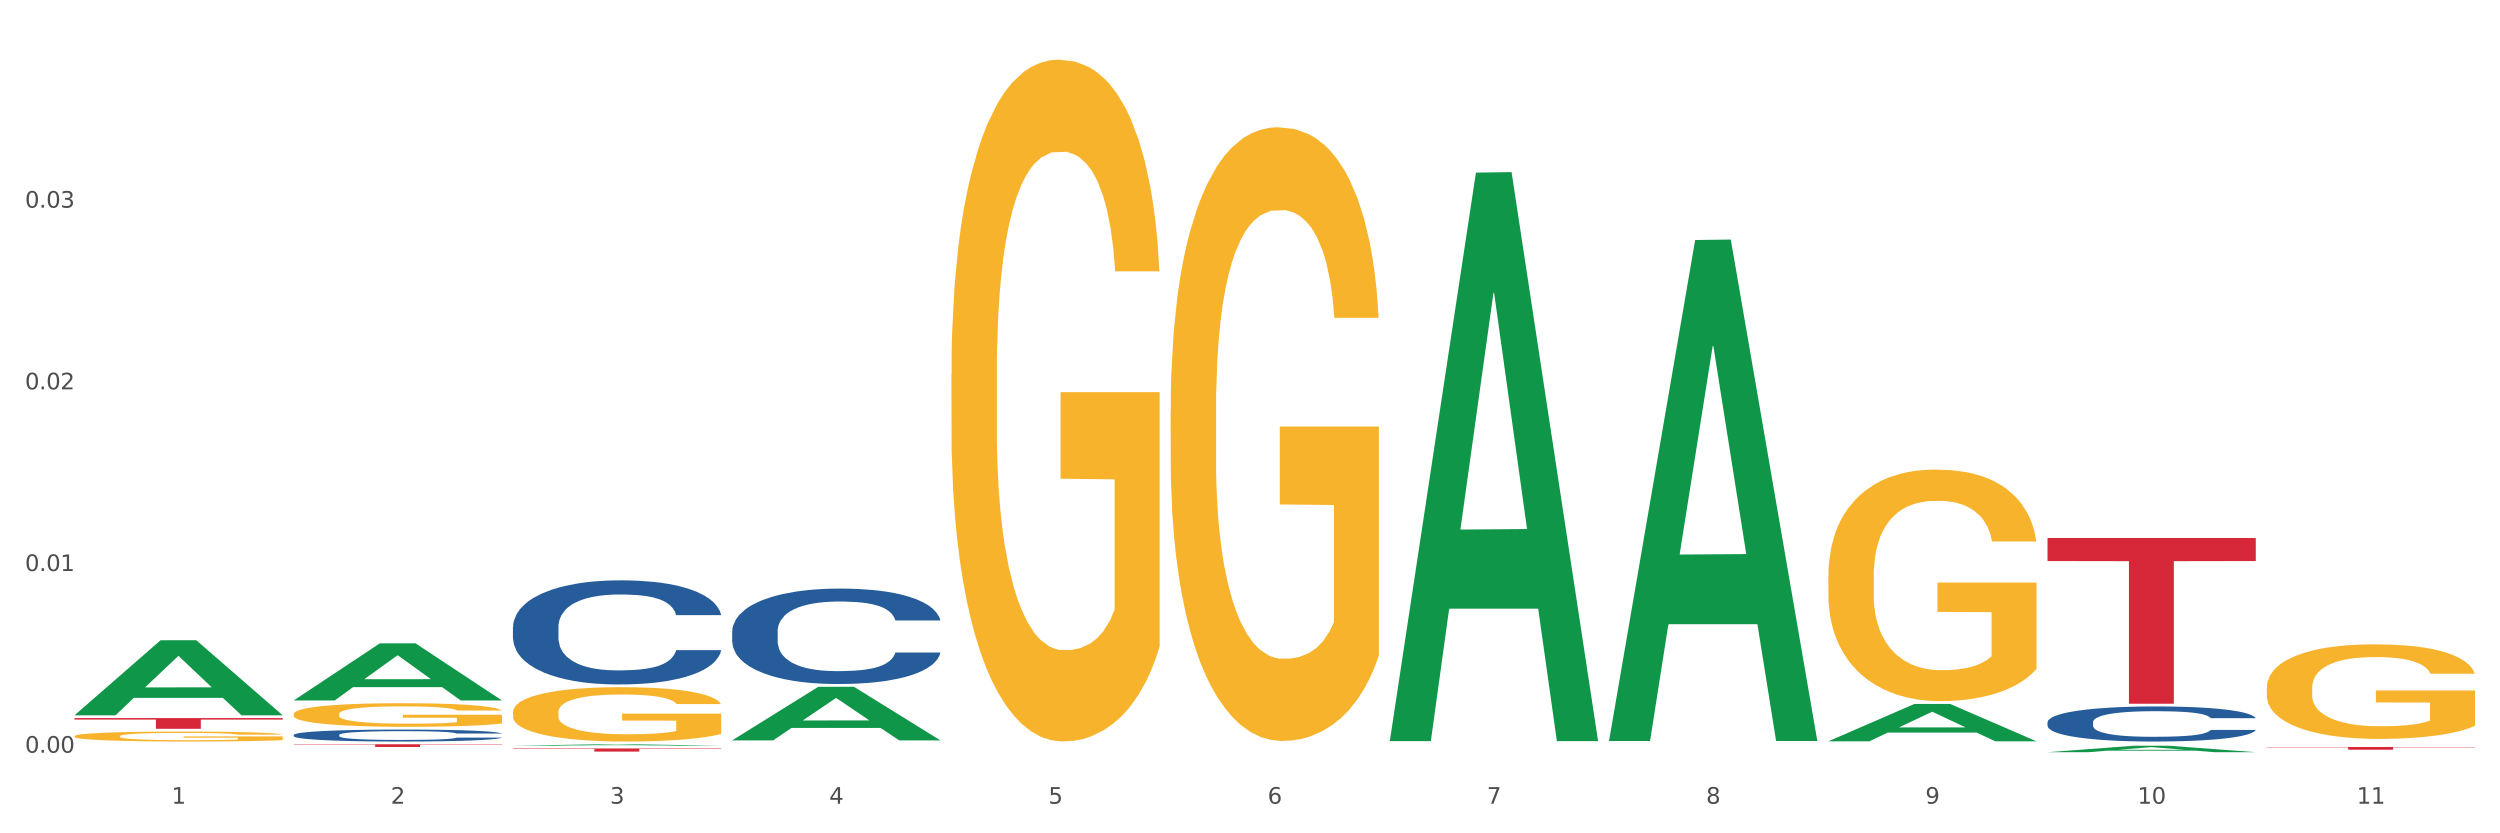
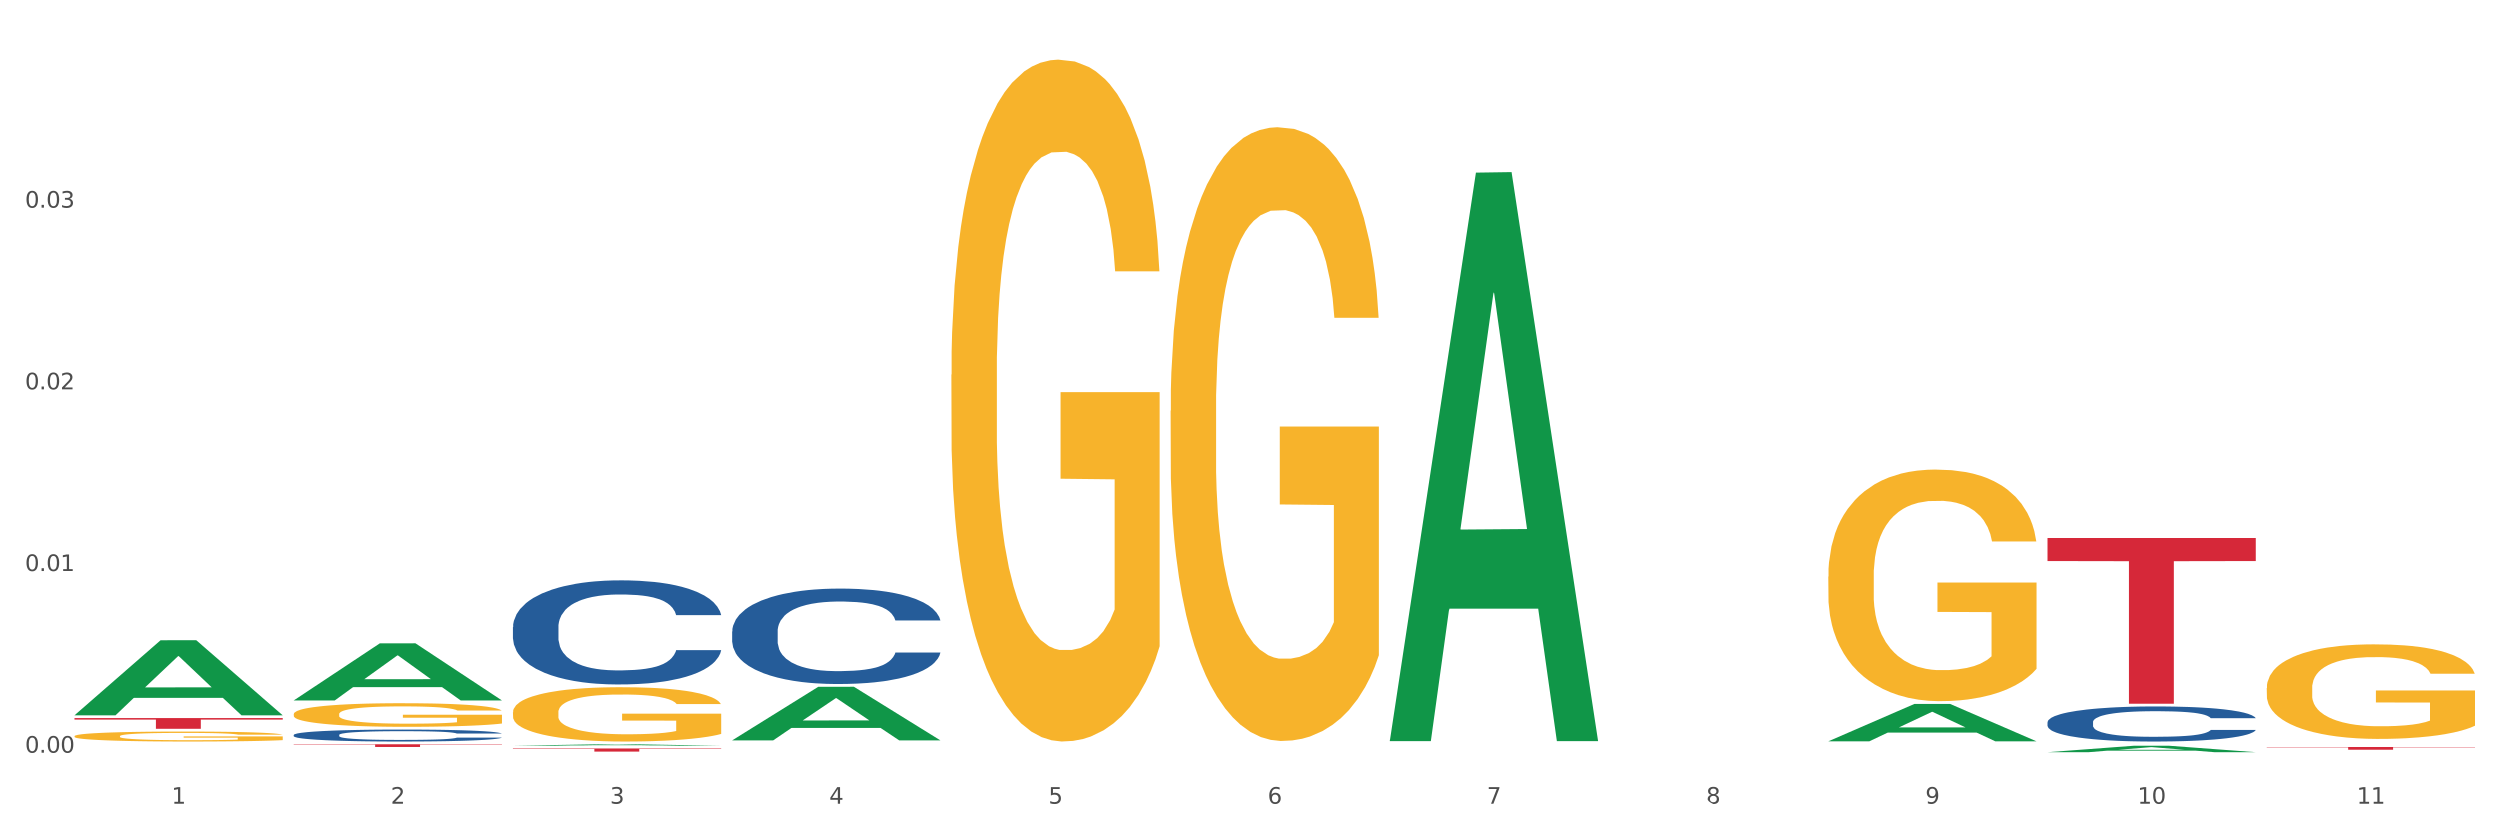
<svg xmlns="http://www.w3.org/2000/svg" xmlns:xlink="http://www.w3.org/1999/xlink" width="1080pt" height="360pt" viewBox="0 0 1080 360" version="1.1">
  <rect x="0" y="0" width="1080" height="360" fill="#333333" stroke="none" />
  <defs>
    <style type="text/css">*{stroke-linejoin: round; stroke-linecap: butt}</style>
  </defs>
  <g id="figure_1">
    <g id="patch_1">
      <path d="M 0 360  L 1080 360  L 1080 0  L 0 0  z " style="fill: #ffffff; stroke: #ffffff; stroke-linejoin: miter" />
    </g>
    <g id="axes_1">
      <g id="matplotlib.axis_1">
        <g id="xtick_1">
          <g id="text_1">
            <g style="fill: #4d4d4d" transform="translate(74.106 347.204) scale(0.096 -0.096)">
              <defs>
                <path id="DejaVuSans-31" d="M 794 531  L 1825 531  L 1825 4091  L 703 3866  L 703 4441  L 1819 4666  L 2450 4666  L 2450 531  L 3481 531  L 3481 0  L 794 0  L 794 531  z " transform="scale(0.016)" />
              </defs>
              <use xlink:href="#DejaVuSans-31" />
            </g>
          </g>
        </g>
        <g id="xtick_2">
          <g id="text_2">
            <g style="fill: #4d4d4d" transform="translate(168.812 347.204) scale(0.096 -0.096)">
              <defs>
                <path id="DejaVuSans-32" d="M 1228 531  L 3431 531  L 3431 0  L 469 0  L 469 531  Q 828 903 1448 1529  Q 2069 2156 2228 2338  Q 2531 2678 2651 2914  Q 2772 3150 2772 3378  Q 2772 3750 2511 3984  Q 2250 4219 1831 4219  Q 1534 4219 1204 4116  Q 875 4013 500 3803  L 500 4441  Q 881 4594 1212 4672  Q 1544 4750 1819 4750  Q 2544 4750 2975 4387  Q 3406 4025 3406 3419  Q 3406 3131 3298 2873  Q 3191 2616 2906 2266  Q 2828 2175 2409 1742  Q 1991 1309 1228 531  z " transform="scale(0.016)" />
              </defs>
              <use xlink:href="#DejaVuSans-32" />
            </g>
          </g>
        </g>
        <g id="xtick_3">
          <g id="text_3">
            <g style="fill: #4d4d4d" transform="translate(263.517 347.204) scale(0.096 -0.096)">
              <defs>
                <path id="DejaVuSans-33" d="M 2597 2516  Q 3050 2419 3304 2112  Q 3559 1806 3559 1356  Q 3559 666 3084 287  Q 2609 -91 1734 -91  Q 1441 -91 1130 -33  Q 819 25 488 141  L 488 750  Q 750 597 1062 519  Q 1375 441 1716 441  Q 2309 441 2620 675  Q 2931 909 2931 1356  Q 2931 1769 2642 2001  Q 2353 2234 1838 2234  L 1294 2234  L 1294 2753  L 1863 2753  Q 2328 2753 2575 2939  Q 2822 3125 2822 3475  Q 2822 3834 2567 4026  Q 2313 4219 1838 4219  Q 1578 4219 1281 4162  Q 984 4106 628 3988  L 628 4550  Q 988 4650 1302 4700  Q 1616 4750 1894 4750  Q 2613 4750 3031 4423  Q 3450 4097 3450 3541  Q 3450 3153 3228 2886  Q 3006 2619 2597 2516  z " transform="scale(0.016)" />
              </defs>
              <use xlink:href="#DejaVuSans-33" />
            </g>
          </g>
        </g>
        <g id="xtick_4">
          <g id="text_4">
            <g style="fill: #4d4d4d" transform="translate(358.223 347.204) scale(0.096 -0.096)">
              <defs>
                <path id="DejaVuSans-34" d="M 2419 4116  L 825 1625  L 2419 1625  L 2419 4116  z M 2253 4666  L 3047 4666  L 3047 1625  L 3713 1625  L 3713 1100  L 3047 1100  L 3047 0  L 2419 0  L 2419 1100  L 313 1100  L 313 1709  L 2253 4666  z " transform="scale(0.016)" />
              </defs>
              <use xlink:href="#DejaVuSans-34" />
            </g>
          </g>
        </g>
        <g id="xtick_5">
          <g id="text_5">
            <g style="fill: #4d4d4d" transform="translate(452.928 347.204) scale(0.096 -0.096)">
              <defs>
                <path id="DejaVuSans-35" d="M 691 4666  L 3169 4666  L 3169 4134  L 1269 4134  L 1269 2991  Q 1406 3038 1543 3061  Q 1681 3084 1819 3084  Q 2600 3084 3056 2656  Q 3513 2228 3513 1497  Q 3513 744 3044 326  Q 2575 -91 1722 -91  Q 1428 -91 1123 -41  Q 819 9 494 109  L 494 744  Q 775 591 1075 516  Q 1375 441 1709 441  Q 2250 441 2565 725  Q 2881 1009 2881 1497  Q 2881 1984 2565 2268  Q 2250 2553 1709 2553  Q 1456 2553 1204 2497  Q 953 2441 691 2322  L 691 4666  z " transform="scale(0.016)" />
              </defs>
              <use xlink:href="#DejaVuSans-35" />
            </g>
          </g>
        </g>
        <g id="xtick_6">
          <g id="text_6">
            <g style="fill: #4d4d4d" transform="translate(547.634 347.204) scale(0.096 -0.096)">
              <defs>
                <path id="DejaVuSans-36" d="M 2113 2584  Q 1688 2584 1439 2293  Q 1191 2003 1191 1497  Q 1191 994 1439 701  Q 1688 409 2113 409  Q 2538 409 2786 701  Q 3034 994 3034 1497  Q 3034 2003 2786 2293  Q 2538 2584 2113 2584  z M 3366 4563  L 3366 3988  Q 3128 4100 2886 4159  Q 2644 4219 2406 4219  Q 1781 4219 1451 3797  Q 1122 3375 1075 2522  Q 1259 2794 1537 2939  Q 1816 3084 2150 3084  Q 2853 3084 3261 2657  Q 3669 2231 3669 1497  Q 3669 778 3244 343  Q 2819 -91 2113 -91  Q 1303 -91 875 529  Q 447 1150 447 2328  Q 447 3434 972 4092  Q 1497 4750 2381 4750  Q 2619 4750 2861 4703  Q 3103 4656 3366 4563  z " transform="scale(0.016)" />
              </defs>
              <use xlink:href="#DejaVuSans-36" />
            </g>
          </g>
        </g>
        <g id="xtick_7">
          <g id="text_7">
            <g style="fill: #4d4d4d" transform="translate(642.339 347.204) scale(0.096 -0.096)">
              <defs>
                <path id="DejaVuSans-37" d="M 525 4666  L 3525 4666  L 3525 4397  L 1831 0  L 1172 0  L 2766 4134  L 525 4134  L 525 4666  z " transform="scale(0.016)" />
              </defs>
              <use xlink:href="#DejaVuSans-37" />
            </g>
          </g>
        </g>
        <g id="xtick_8">
          <g id="text_8">
            <g style="fill: #4d4d4d" transform="translate(737.044 347.204) scale(0.096 -0.096)">
              <defs>
-                 <path id="DejaVuSans-38" d="M 2034 2216  Q 1584 2216 1326 1975  Q 1069 1734 1069 1313  Q 1069 891 1326 650  Q 1584 409 2034 409  Q 2484 409 2743 651  Q 3003 894 3003 1313  Q 3003 1734 2745 1975  Q 2488 2216 2034 2216  z M 1403 2484  Q 997 2584 770 2862  Q 544 3141 544 3541  Q 544 4100 942 4425  Q 1341 4750 2034 4750  Q 2731 4750 3128 4425  Q 3525 4100 3525 3541  Q 3525 3141 3298 2862  Q 3072 2584 2669 2484  Q 3125 2378 3379 2068  Q 3634 1759 3634 1313  Q 3634 634 3220 271  Q 2806 -91 2034 -91  Q 1263 -91 848 271  Q 434 634 434 1313  Q 434 1759 690 2068  Q 947 2378 1403 2484  z M 1172 3481  Q 1172 3119 1398 2916  Q 1625 2713 2034 2713  Q 2441 2713 2670 2916  Q 2900 3119 2900 3481  Q 2900 3844 2670 4047  Q 2441 4250 2034 4250  Q 1625 4250 1398 4047  Q 1172 3844 1172 3481  z " transform="scale(0.016)" />
+                 <path id="DejaVuSans-38" d="M 2034 2216  Q 1584 2216 1326 1975  Q 1069 1734 1069 1313  Q 1069 891 1326 650  Q 1584 409 2034 409  Q 2484 409 2743 651  Q 3003 894 3003 1313  Q 3003 1734 2745 1975  Q 2488 2216 2034 2216  z M 1403 2484  Q 997 2584 770 2862  Q 544 3141 544 3541  Q 544 4100 942 4425  Q 1341 4750 2034 4750  Q 2731 4750 3128 4425  Q 3525 4100 3525 3541  Q 3525 3141 3298 2862  Q 3072 2584 2669 2484  Q 3125 2378 3379 2068  Q 3634 1759 3634 1313  Q 3634 634 3220 271  Q 2806 -91 2034 -91  Q 434 634 434 1313  Q 434 1759 690 2068  Q 947 2378 1403 2484  z M 1172 3481  Q 1172 3119 1398 2916  Q 1625 2713 2034 2713  Q 2441 2713 2670 2916  Q 2900 3119 2900 3481  Q 2900 3844 2670 4047  Q 2441 4250 2034 4250  Q 1625 4250 1398 4047  Q 1172 3844 1172 3481  z " transform="scale(0.016)" />
              </defs>
              <use xlink:href="#DejaVuSans-38" />
            </g>
          </g>
        </g>
        <g id="xtick_9">
          <g id="text_9">
            <g style="fill: #4d4d4d" transform="translate(831.75 347.204) scale(0.096 -0.096)">
              <defs>
                <path id="DejaVuSans-39" d="M 703 97  L 703 672  Q 941 559 1184 500  Q 1428 441 1663 441  Q 2288 441 2617 861  Q 2947 1281 2994 2138  Q 2813 1869 2534 1725  Q 2256 1581 1919 1581  Q 1219 1581 811 2004  Q 403 2428 403 3163  Q 403 3881 828 4315  Q 1253 4750 1959 4750  Q 2769 4750 3195 4129  Q 3622 3509 3622 2328  Q 3622 1225 3098 567  Q 2575 -91 1691 -91  Q 1453 -91 1209 -44  Q 966 3 703 97  z M 1959 2075  Q 2384 2075 2632 2365  Q 2881 2656 2881 3163  Q 2881 3666 2632 3958  Q 2384 4250 1959 4250  Q 1534 4250 1286 3958  Q 1038 3666 1038 3163  Q 1038 2656 1286 2365  Q 1534 2075 1959 2075  z " transform="scale(0.016)" />
              </defs>
              <use xlink:href="#DejaVuSans-39" />
            </g>
          </g>
        </g>
        <g id="xtick_10">
          <g id="text_10">
            <g style="fill: #4d4d4d" transform="translate(923.401 347.204) scale(0.096 -0.096)">
              <defs>
                <path id="DejaVuSans-30" d="M 2034 4250  Q 1547 4250 1301 3770  Q 1056 3291 1056 2328  Q 1056 1369 1301 889  Q 1547 409 2034 409  Q 2525 409 2770 889  Q 3016 1369 3016 2328  Q 3016 3291 2770 3770  Q 2525 4250 2034 4250  z M 2034 4750  Q 2819 4750 3233 4129  Q 3647 3509 3647 2328  Q 3647 1150 3233 529  Q 2819 -91 2034 -91  Q 1250 -91 836 529  Q 422 1150 422 2328  Q 422 3509 836 4129  Q 1250 4750 2034 4750  z " transform="scale(0.016)" />
              </defs>
              <use xlink:href="#DejaVuSans-31" />
              <use xlink:href="#DejaVuSans-30" transform="translate(63.623 0)" />
            </g>
          </g>
        </g>
        <g id="xtick_11">
          <g id="text_11">
            <g style="fill: #4d4d4d" transform="translate(1018.107 347.204) scale(0.096 -0.096)">
              <use xlink:href="#DejaVuSans-31" />
              <use xlink:href="#DejaVuSans-31" transform="translate(63.623 0)" />
            </g>
          </g>
        </g>
        <g id="xtick_12" />
        <g id="xtick_13" />
        <g id="xtick_14" />
        <g id="xtick_15" />
        <g id="xtick_16" />
        <g id="xtick_17" />
        <g id="xtick_18" />
        <g id="xtick_19" />
        <g id="xtick_20" />
        <g id="xtick_21" />
      </g>
      <g id="matplotlib.axis_2">
        <g id="ytick_1">
          <g id="text_12">
            <g style="fill: #4d4d4d" transform="translate(10.8 325.17) scale(0.096 -0.096)">
              <defs>
                <path id="DejaVuSans-2e" d="M 684 794  L 1344 794  L 1344 0  L 684 0  L 684 794  z " transform="scale(0.016)" />
              </defs>
              <use xlink:href="#DejaVuSans-30" />
              <use xlink:href="#DejaVuSans-2e" transform="translate(63.623 0)" />
              <use xlink:href="#DejaVuSans-30" transform="translate(95.41 0)" />
              <use xlink:href="#DejaVuSans-30" transform="translate(159.033 0)" />
            </g>
          </g>
        </g>
        <g id="ytick_2">
          <g id="text_13">
            <g style="fill: #4d4d4d" transform="translate(10.8 246.686) scale(0.096 -0.096)">
              <use xlink:href="#DejaVuSans-30" />
              <use xlink:href="#DejaVuSans-2e" transform="translate(63.623 0)" />
              <use xlink:href="#DejaVuSans-30" transform="translate(95.41 0)" />
              <use xlink:href="#DejaVuSans-31" transform="translate(159.033 0)" />
            </g>
          </g>
        </g>
        <g id="ytick_3">
          <g id="text_14">
            <g style="fill: #4d4d4d" transform="translate(10.8 168.202) scale(0.096 -0.096)">
              <use xlink:href="#DejaVuSans-30" />
              <use xlink:href="#DejaVuSans-2e" transform="translate(63.623 0)" />
              <use xlink:href="#DejaVuSans-30" transform="translate(95.41 0)" />
              <use xlink:href="#DejaVuSans-32" transform="translate(159.033 0)" />
            </g>
          </g>
        </g>
        <g id="ytick_4">
          <g id="text_15">
            <g style="fill: #4d4d4d" transform="translate(10.8 89.717) scale(0.096 -0.096)">
              <use xlink:href="#DejaVuSans-30" />
              <use xlink:href="#DejaVuSans-2e" transform="translate(63.623 0)" />
              <use xlink:href="#DejaVuSans-30" transform="translate(95.41 0)" />
              <use xlink:href="#DejaVuSans-33" transform="translate(159.033 0)" />
            </g>
          </g>
        </g>
        <g id="ytick_5" />
        <g id="ytick_6" />
        <g id="ytick_7" />
        <g id="ytick_8" />
      </g>
      <g id="PolyCollection_1">
        <path d="M 32.175 308.971  L 32.268 308.94  L 69.369 276.587  L 84.766 276.557  L 122.145 309.032  L 104.337 309.032  L 96.267 301.469  L 57.96 301.469  L 57.682 301.591  L 49.891 309.032  L 32.175 309.032  L 32.175 308.971  L 62.783 296.956  L 91.444 296.926  L 77.253 283.478  L 77.067 283.417  L 76.882 283.509  L 62.691 296.926  L 62.783 296.956  L 32.175 308.971  z " clip-path="url(#p23987ad085)" style="fill: #109648" />
        <path d="M 221.586 307.718  L 221.692 307.696  L 221.692 306.925  L 221.905 306.26  L 222.967 304.653  L 224.56 303.324  L 225.729 302.617  L 226.897 302.039  L 228.278 301.46  L 229.978 300.86  L 233.058 299.981  L 234.97 299.531  L 237.307 299.06  L 241.556 298.374  L 244.636 297.988  L 247.823 297.667  L 253.028 297.281  L 256.427 297.11  L 260.038 296.981  L 264.394 296.895  L 267.686 296.874  L 274.91 296.938  L 281.07 297.131  L 284.045 297.281  L 287.869 297.538  L 289.887 297.71  L 293.18 298.053  L 296.579 298.503  L 298.916 298.888  L 302.421 299.617  L 305.077 300.346  L 307.52 301.246  L 308.794 301.867  L 309.75 302.446  L 310.6 303.11  L 311.45 304.16  L 292.33 304.16  L 291.586 303.41  L 290.418 302.703  L 288.718 302.017  L 287.231 301.589  L 284.682 301.053  L 282.345 300.71  L 279.902 300.453  L 276.928 300.238  L 274.591 300.131  L 271.298 300.046  L 264.818 300.067  L 260.463 300.238  L 257.489 300.453  L 255.577 300.646  L 253.878 300.86  L 251.966 301.16  L 249.735 301.61  L 248.142 302.017  L 246.548 302.532  L 245.274 303.046  L 244.105 303.646  L 243.149 304.289  L 242.406 304.953  L 241.768 305.768  L 241.237 307.118  L 241.237 310.054  L 241.45 310.718  L 241.981 311.597  L 242.618 312.261  L 243.68 313.054  L 244.636 313.59  L 246.442 314.361  L 248.46 315.004  L 250.054 315.411  L 251.647 315.754  L 254.409 316.226  L 257.489 316.611  L 260.145 316.847  L 263.756 317.061  L 266.199 317.147  L 268.324 317.19  L 273.529 317.19  L 277.246 317.126  L 281.389 316.976  L 284.576 316.783  L 287.231 316.547  L 290.206 316.161  L 292.118 315.797  L 292.118 311.318  L 268.749 311.297  L 268.749 308.318  L 311.556 308.318  L 311.556 317.061  L 309.75 317.511  L 307.732 317.919  L 305.608 318.283  L 302.421 318.733  L 298.597 319.161  L 295.198 319.462  L 291.586 319.719  L 287.338 319.954  L 281.814 320.169  L 278.415 320.254  L 274.166 320.319  L 269.174 320.34  L 264.818 320.297  L 260.57 320.19  L 256.108 319.997  L 251.753 319.719  L 248.46 319.44  L 245.167 319.097  L 241.662 318.647  L 238.9 318.219  L 236.776 317.833  L 234.439 317.34  L 231.89 316.697  L 229.978 316.118  L 228.278 315.518  L 226.472 314.747  L 225.198 314.082  L 223.923 313.247  L 223.179 312.625  L 222.33 311.661  L 221.692 310.311  L 221.586 307.718  z " clip-path="url(#p23987ad085)" style="fill: #f7b32b" />
        <path d="M 410.997 161.881  L 411.103 161.612  L 411.103 151.927  L 411.316 143.588  L 412.378 123.412  L 413.971 106.733  L 415.14 97.855  L 416.308 90.592  L 417.689 83.329  L 419.388 75.796  L 422.469 64.767  L 424.381 59.117  L 426.718 53.199  L 430.967 44.591  L 434.047 39.748  L 437.234 35.713  L 442.439 30.871  L 445.838 28.719  L 449.449 27.105  L 453.804 26.029  L 457.097 25.759  L 464.32 26.567  L 470.481 28.988  L 473.456 30.871  L 477.28 34.099  L 479.298 36.251  L 482.591 40.555  L 485.99 46.205  L 488.327 51.047  L 491.832 60.193  L 494.488 69.34  L 496.931 80.638  L 498.205 88.44  L 499.161 95.703  L 500.011 104.043  L 500.861 117.224  L 481.741 117.224  L 480.997 107.809  L 479.829 98.931  L 478.129 90.323  L 476.642 84.943  L 474.093 78.217  L 471.756 73.913  L 469.313 70.685  L 466.339 67.995  L 464.002 66.65  L 460.709 65.574  L 454.229 65.843  L 449.874 67.995  L 446.9 70.685  L 444.988 73.106  L 443.288 75.796  L 441.376 79.562  L 439.146 85.212  L 437.552 90.323  L 435.959 96.779  L 434.684 103.236  L 433.516 110.768  L 432.56 118.839  L 431.816 127.178  L 431.179 137.401  L 430.648 154.348  L 430.648 191.203  L 430.86 199.543  L 431.392 210.573  L 432.029 218.912  L 433.091 228.866  L 434.047 235.591  L 435.853 245.275  L 437.871 253.346  L 439.464 258.457  L 441.058 262.761  L 443.82 268.68  L 446.9 273.522  L 449.556 276.481  L 453.167 279.171  L 455.61 280.247  L 457.735 280.785  L 462.94 280.785  L 466.657 279.978  L 470.8 278.095  L 473.987 275.674  L 476.642 272.715  L 479.616 267.873  L 481.528 263.299  L 481.528 207.075  L 458.16 206.806  L 458.16 169.413  L 500.967 169.413  L 500.967 279.171  L 499.161 284.821  L 497.143 289.932  L 495.019 294.505  L 491.832 300.154  L 488.008 305.535  L 484.609 309.301  L 480.997 312.529  L 476.748 315.488  L 471.225 318.178  L 467.826 319.254  L 463.577 320.061  L 458.584 320.33  L 454.229 319.792  L 449.98 318.447  L 445.519 316.026  L 441.164 312.529  L 437.871 309.032  L 434.578 304.728  L 431.073 299.078  L 428.311 293.698  L 426.187 288.856  L 423.85 282.668  L 421.3 274.598  L 419.388 267.335  L 417.689 259.802  L 415.883 250.118  L 414.608 241.778  L 413.334 231.287  L 412.59 223.485  L 411.74 211.38  L 411.103 194.432  L 410.997 161.881  z " clip-path="url(#p23987ad085)" style="fill: #f7b32b" />
        <path d="M 505.702 177.484  L 505.809 177.242  L 505.809 168.524  L 506.021 161.018  L 507.083 142.857  L 508.677 127.844  L 509.845 119.854  L 511.014 113.316  L 512.394 106.778  L 514.094 99.998  L 517.174 90.07  L 519.086 84.985  L 521.423 79.658  L 525.672 71.909  L 528.753 67.551  L 531.939 63.919  L 537.144 59.56  L 540.543 57.623  L 544.155 56.17  L 548.51 55.202  L 551.803 54.959  L 559.026 55.686  L 565.187 57.865  L 568.161 59.56  L 571.985 62.466  L 574.003 64.403  L 577.296 68.277  L 580.695 73.362  L 583.032 77.721  L 586.537 85.954  L 589.193 94.187  L 591.636 104.357  L 592.911 111.379  L 593.867 117.917  L 594.717 125.423  L 595.566 137.288  L 576.446 137.288  L 575.703 128.813  L 574.534 120.822  L 572.835 113.074  L 571.348 108.231  L 568.798 102.177  L 566.461 98.303  L 564.018 95.397  L 561.044 92.976  L 558.707 91.765  L 555.414 90.797  L 548.935 91.039  L 544.58 92.976  L 541.606 95.397  L 539.694 97.577  L 537.994 99.998  L 536.082 103.388  L 533.851 108.473  L 532.258 113.074  L 530.665 118.885  L 529.39 124.697  L 528.222 131.477  L 527.266 138.741  L 526.522 146.247  L 525.885 155.449  L 525.354 170.704  L 525.354 203.877  L 525.566 211.384  L 526.097 221.311  L 526.734 228.818  L 527.797 237.777  L 528.753 243.831  L 530.558 252.548  L 532.577 259.812  L 534.17 264.413  L 535.763 268.287  L 538.525 273.614  L 541.606 277.973  L 544.261 280.636  L 547.873 283.058  L 550.316 284.026  L 552.44 284.511  L 557.645 284.511  L 561.363 283.784  L 565.505 282.089  L 568.692 279.91  L 571.348 277.246  L 574.322 272.888  L 576.234 268.771  L 576.234 218.164  L 552.865 217.921  L 552.865 184.264  L 595.673 184.264  L 595.673 283.058  L 593.867 288.143  L 591.849 292.744  L 589.724 296.86  L 586.537 301.945  L 582.713 306.788  L 579.314 310.178  L 575.703 313.084  L 571.454 315.747  L 565.93 318.169  L 562.531 319.137  L 558.282 319.864  L 553.29 320.106  L 548.935 319.621  L 544.686 318.411  L 540.225 316.231  L 535.87 313.084  L 532.577 309.936  L 529.284 306.061  L 525.778 300.976  L 523.017 296.134  L 520.892 291.775  L 518.555 286.206  L 516.006 278.941  L 514.094 272.404  L 512.394 265.624  L 510.589 256.906  L 509.314 249.4  L 508.039 239.956  L 507.296 232.934  L 506.446 222.038  L 505.809 206.783  L 505.702 177.484  z " clip-path="url(#p23987ad085)" style="fill: #f7b32b" />
        <path d="M 789.819 249.086  L 789.925 248.995  L 789.925 245.705  L 790.138 242.873  L 791.2 236.019  L 792.793 230.354  L 793.962 227.339  L 795.13 224.872  L 796.511 222.405  L 798.21 219.846  L 801.291 216.1  L 803.203 214.181  L 805.54 212.171  L 809.789 209.247  L 812.869 207.602  L 816.056 206.231  L 821.261 204.586  L 824.66 203.855  L 828.271 203.307  L 832.626 202.942  L 835.919 202.85  L 843.142 203.124  L 849.303 203.947  L 852.277 204.586  L 856.101 205.683  L 858.12 206.414  L 861.413 207.876  L 864.812 209.795  L 867.149 211.44  L 870.654 214.546  L 873.309 217.653  L 875.753 221.491  L 877.027 224.141  L 877.983 226.608  L 878.833 229.44  L 879.683 233.918  L 860.563 233.918  L 859.819 230.72  L 858.651 227.704  L 856.951 224.78  L 855.464 222.953  L 852.915 220.668  L 850.578 219.206  L 848.135 218.11  L 845.161 217.196  L 842.824 216.739  L 839.531 216.374  L 833.051 216.465  L 828.696 217.196  L 825.722 218.11  L 823.81 218.932  L 822.11 219.846  L 820.198 221.125  L 817.968 223.044  L 816.374 224.78  L 814.781 226.973  L 813.506 229.166  L 812.338 231.725  L 811.382 234.466  L 810.638 237.299  L 810.001 240.771  L 809.47 246.528  L 809.47 259.046  L 809.682 261.879  L 810.213 265.625  L 810.851 268.458  L 811.913 271.838  L 812.869 274.123  L 814.675 277.412  L 816.693 280.153  L 818.286 281.89  L 819.88 283.352  L 822.641 285.362  L 825.722 287.007  L 828.377 288.012  L 831.989 288.925  L 834.432 289.291  L 836.557 289.474  L 841.761 289.474  L 845.479 289.2  L 849.622 288.56  L 852.809 287.738  L 855.464 286.732  L 858.438 285.088  L 860.35 283.534  L 860.35 264.437  L 836.981 264.346  L 836.981 251.645  L 879.789 251.645  L 879.789 288.925  L 877.983 290.844  L 875.965 292.58  L 873.841 294.134  L 870.654 296.053  L 866.83 297.88  L 863.431 299.159  L 859.819 300.256  L 855.57 301.261  L 850.047 302.175  L 846.648 302.54  L 842.399 302.814  L 837.406 302.906  L 833.051 302.723  L 828.802 302.266  L 824.341 301.444  L 819.986 300.256  L 816.693 299.068  L 813.4 297.606  L 809.895 295.687  L 807.133 293.86  L 805.009 292.215  L 802.672 290.113  L 800.122 287.372  L 798.21 284.905  L 796.511 282.346  L 794.705 279.057  L 793.43 276.224  L 792.156 272.661  L 791.412 270.011  L 790.562 265.899  L 789.925 260.142  L 789.819 249.086  z " clip-path="url(#p23987ad085)" style="fill: #f7b32b" />
        <path d="M 979.23 297.237  L 979.336 297.199  L 979.336 295.856  L 979.548 294.699  L 980.611 291.901  L 982.204 289.588  L 983.372 288.357  L 984.541 287.349  L 985.922 286.342  L 987.621 285.297  L 990.702 283.768  L 992.614 282.984  L 994.951 282.163  L 999.2 280.969  L 1002.28 280.298  L 1005.467 279.738  L 1010.672 279.066  L 1014.071 278.768  L 1017.682 278.544  L 1022.037 278.395  L 1025.33 278.357  L 1032.553 278.469  L 1038.714 278.805  L 1041.688 279.066  L 1045.512 279.514  L 1047.531 279.813  L 1050.824 280.41  L 1054.223 281.193  L 1056.56 281.865  L 1060.065 283.133  L 1062.72 284.402  L 1065.164 285.969  L 1066.438 287.051  L 1067.394 288.058  L 1068.244 289.215  L 1069.094 291.043  L 1049.974 291.043  L 1049.23 289.737  L 1048.062 288.506  L 1046.362 287.312  L 1044.875 286.566  L 1042.326 285.633  L 1039.989 285.036  L 1037.546 284.588  L 1034.572 284.215  L 1032.235 284.029  L 1028.942 283.879  L 1022.462 283.917  L 1018.107 284.215  L 1015.133 284.588  L 1013.221 284.924  L 1011.521 285.297  L 1009.609 285.82  L 1007.379 286.603  L 1005.785 287.312  L 1004.192 288.207  L 1002.917 289.103  L 1001.749 290.148  L 1000.793 291.267  L 1000.049 292.424  L 999.412 293.841  L 998.881 296.192  L 998.881 301.303  L 999.093 302.46  L 999.624 303.99  L 1000.262 305.146  L 1001.324 306.527  L 1002.28 307.46  L 1004.086 308.803  L 1006.104 309.922  L 1007.697 310.631  L 1009.291 311.228  L 1012.052 312.049  L 1015.133 312.72  L 1017.788 313.131  L 1021.4 313.504  L 1023.843 313.653  L 1025.968 313.728  L 1031.172 313.728  L 1034.89 313.616  L 1039.033 313.355  L 1042.22 313.019  L 1044.875 312.609  L 1047.849 311.937  L 1049.761 311.303  L 1049.761 303.505  L 1026.392 303.467  L 1026.392 298.281  L 1069.2 298.281  L 1069.2 313.504  L 1067.394 314.288  L 1065.376 314.996  L 1063.252 315.631  L 1060.065 316.414  L 1056.241 317.16  L 1052.842 317.683  L 1049.23 318.13  L 1044.981 318.541  L 1039.458 318.914  L 1036.059 319.063  L 1031.81 319.175  L 1026.817 319.212  L 1022.462 319.138  L 1018.213 318.951  L 1013.752 318.616  L 1009.397 318.13  L 1006.104 317.645  L 1002.811 317.048  L 999.306 316.265  L 996.544 315.519  L 994.42 314.847  L 992.083 313.989  L 989.533 312.87  L 987.621 311.862  L 985.922 310.818  L 984.116 309.474  L 982.841 308.318  L 981.567 306.863  L 980.823 305.781  L 979.973 304.102  L 979.336 301.751  L 979.23 297.237  z " clip-path="url(#p23987ad085)" style="fill: #f7b32b" />
        <path d="M 884.524 311.994  L 884.631 311.98  L 884.631 311.592  L 884.95 311.067  L 886.12 310.098  L 887.608 309.364  L 890.161 308.506  L 891.543 308.146  L 893.351 307.745  L 897.073 307.094  L 901.327 306.54  L 904.305 306.236  L 906.538 306.042  L 911.537 305.696  L 914.408 305.544  L 917.386 305.419  L 919.938 305.336  L 924.192 305.239  L 927.595 305.198  L 931.53 305.184  L 934.827 305.198  L 939.187 305.253  L 945.568 305.419  L 948.014 305.516  L 951.311 305.682  L 954.714 305.904  L 957.479 306.125  L 960.669 306.444  L 963.966 306.859  L 967.157 307.385  L 969.39 307.869  L 971.198 308.381  L 972.793 309.004  L 973.963 309.682  L 974.495 310.25  L 955.033 310.25  L 954.501 309.738  L 953.438 309.184  L 952.374 308.81  L 951.204 308.506  L 949.396 308.16  L 947.801 307.938  L 945.143 307.675  L 942.697 307.509  L 940.676 307.412  L 938.23 307.329  L 933.019 307.246  L 929.297 307.246  L 926.957 307.274  L 924.086 307.343  L 921.64 307.44  L 918.768 307.606  L 916.535 307.786  L 914.302 308.021  L 913.026 308.188  L 911.111 308.492  L 909.835 308.741  L 908.134 309.17  L 907.176 309.475  L 905.475 310.264  L 904.73 310.845  L 904.411 311.246  L 904.199 311.689  L 904.199 313.849  L 904.837 314.817  L 905.368 315.233  L 906.219 315.703  L 907.814 316.312  L 910.154 316.908  L 912.6 317.337  L 914.621 317.6  L 916.535 317.793  L 918.449 317.946  L 920.789 318.084  L 922.703 318.167  L 925.575 318.25  L 928.978 318.292  L 931.636 318.292  L 937.06 318.222  L 939.506 318.153  L 941.846 318.056  L 944.398 317.904  L 946.419 317.738  L 947.589 317.613  L 949.503 317.35  L 950.992 317.074  L 952.268 316.755  L 953.119 316.478  L 954.076 316.063  L 954.82 315.593  L 955.033 315.343  L 974.495 315.343  L 974.069 315.842  L 973.325 316.326  L 971.836 316.977  L 970.666 317.35  L 968.858 317.807  L 966.944 318.195  L 964.285 318.624  L 961.839 318.942  L 959.287 319.219  L 956.522 319.468  L 951.523 319.814  L 949.715 319.911  L 945.887 320.077  L 942.909 320.174  L 938.549 320.271  L 934.082 320.326  L 929.403 320.34  L 925.256 320.312  L 920.683 320.229  L 917.811 320.146  L 914.621 320.022  L 910.899 319.828  L 907.389 319.593  L 904.092 319.316  L 901.008 318.998  L 898.137 318.638  L 894.415 318.043  L 891.65 317.461  L 889.629 316.921  L 888.246 316.465  L 886.864 315.883  L 886.12 315.482  L 884.95 314.513  L 884.524 313.613  L 884.524 311.994  z " clip-path="url(#p23987ad085)" style="fill: #255c99" />
        <path d="M 316.291 272.792  L 316.398 272.755  L 316.398 271.701  L 316.717 270.27  L 317.887 267.634  L 319.376 265.638  L 321.928 263.304  L 323.31 262.325  L 325.118 261.233  L 328.84 259.463  L 333.094 257.957  L 336.072 257.129  L 338.305 256.601  L 343.304 255.66  L 346.175 255.246  L 349.153 254.907  L 351.705 254.681  L 355.959 254.418  L 359.362 254.305  L 363.297 254.267  L 366.594 254.305  L 370.954 254.455  L 377.335 254.907  L 379.781 255.171  L 383.078 255.622  L 386.481 256.225  L 389.246 256.827  L 392.436 257.693  L 395.733 258.823  L 398.924 260.254  L 401.157 261.572  L 402.965 262.965  L 404.56 264.659  L 405.73 266.504  L 406.262 268.048  L 386.8 268.048  L 386.268 266.655  L 385.205 265.149  L 384.141 264.132  L 382.971 263.304  L 381.164 262.362  L 379.568 261.76  L 376.91 261.045  L 374.464 260.593  L 372.443 260.329  L 369.997 260.103  L 364.786 259.877  L 361.064 259.877  L 358.724 259.953  L 355.853 260.141  L 353.407 260.404  L 350.535 260.856  L 348.302 261.346  L 346.069 261.986  L 344.793 262.438  L 342.878 263.266  L 341.602 263.944  L 339.901 265.111  L 338.944 265.94  L 337.242 268.086  L 336.498 269.667  L 336.178 270.759  L 335.966 271.964  L 335.966 277.838  L 336.604 280.474  L 337.136 281.603  L 337.986 282.884  L 339.582 284.54  L 341.921 286.159  L 344.367 287.327  L 346.388 288.042  L 348.302 288.569  L 350.216 288.983  L 352.556 289.36  L 354.47 289.586  L 357.342 289.812  L 360.745 289.925  L 363.403 289.925  L 368.827 289.737  L 371.273 289.548  L 373.613 289.285  L 376.165 288.871  L 378.186 288.419  L 379.356 288.08  L 381.27 287.364  L 382.759 286.611  L 384.035 285.745  L 384.886 284.992  L 385.843 283.863  L 386.587 282.582  L 386.8 281.905  L 406.262 281.905  L 405.836 283.26  L 405.092 284.578  L 403.603 286.348  L 402.433 287.364  L 400.625 288.607  L 398.711 289.661  L 396.052 290.828  L 393.606 291.695  L 391.054 292.448  L 388.289 293.125  L 383.291 294.067  L 381.483 294.33  L 377.654 294.782  L 374.676 295.046  L 370.316 295.309  L 365.849 295.46  L 361.17 295.498  L 357.023 295.422  L 352.45 295.196  L 349.578 294.97  L 346.388 294.632  L 342.666 294.104  L 339.156 293.464  L 335.859 292.711  L 332.775 291.845  L 329.904 290.866  L 326.182 289.247  L 323.417 287.666  L 321.396 286.197  L 320.014 284.955  L 318.631 283.373  L 317.887 282.281  L 316.717 279.645  L 316.291 277.198  L 316.291 272.792  z " clip-path="url(#p23987ad085)" style="fill: #255c99" />
        <path d="M 221.586 270.918  L 221.692 270.877  L 221.692 269.727  L 222.011 268.166  L 223.181 265.29  L 224.67 263.113  L 227.222 260.565  L 228.605 259.497  L 230.413 258.306  L 234.135 256.375  L 238.389 254.732  L 241.367 253.828  L 243.6 253.253  L 248.598 252.226  L 251.47 251.774  L 254.447 251.404  L 257 251.158  L 261.254 250.87  L 264.657 250.747  L 268.592 250.706  L 271.888 250.747  L 276.249 250.911  L 282.63 251.404  L 285.076 251.692  L 288.372 252.185  L 291.775 252.842  L 294.541 253.499  L 297.731 254.444  L 301.028 255.677  L 304.218 257.238  L 306.451 258.676  L 308.259 260.196  L 309.855 262.044  L 311.024 264.057  L 311.556 265.742  L 292.095 265.742  L 291.563 264.222  L 290.499 262.578  L 289.436 261.469  L 288.266 260.565  L 286.458 259.538  L 284.863 258.881  L 282.204 258.1  L 279.758 257.607  L 277.738 257.32  L 275.292 257.073  L 270.081 256.827  L 266.358 256.827  L 264.019 256.909  L 261.147 257.114  L 258.701 257.402  L 255.83 257.895  L 253.597 258.429  L 251.363 259.128  L 250.087 259.621  L 248.173 260.524  L 246.897 261.264  L 245.195 262.537  L 244.238 263.441  L 242.536 265.783  L 241.792 267.508  L 241.473 268.7  L 241.26 270.014  L 241.26 276.423  L 241.898 279.299  L 242.43 280.531  L 243.281 281.928  L 244.876 283.736  L 247.216 285.502  L 249.662 286.776  L 251.682 287.557  L 253.597 288.132  L 255.511 288.584  L 257.851 288.994  L 259.765 289.241  L 262.636 289.487  L 266.039 289.611  L 268.698 289.611  L 274.122 289.405  L 276.568 289.2  L 278.907 288.912  L 281.46 288.46  L 283.48 287.967  L 284.65 287.598  L 286.564 286.817  L 288.053 285.995  L 289.329 285.051  L 290.18 284.229  L 291.137 282.996  L 291.882 281.6  L 292.095 280.86  L 311.556 280.86  L 311.131 282.339  L 310.386 283.777  L 308.897 285.708  L 307.728 286.817  L 305.92 288.173  L 304.005 289.323  L 301.347 290.597  L 298.901 291.542  L 296.348 292.363  L 293.583 293.103  L 288.585 294.13  L 286.777 294.417  L 282.949 294.91  L 279.971 295.198  L 275.611 295.485  L 271.144 295.65  L 266.465 295.691  L 262.317 295.609  L 257.744 295.362  L 254.873 295.116  L 251.682 294.746  L 247.96 294.171  L 244.451 293.472  L 241.154 292.651  L 238.07 291.706  L 235.198 290.638  L 231.476 288.871  L 228.711 287.146  L 226.691 285.544  L 225.308 284.188  L 223.926 282.462  L 223.181 281.271  L 222.011 278.395  L 221.586 275.725  L 221.586 270.918  z " clip-path="url(#p23987ad085)" style="fill: #255c99" />
        <path d="M 126.88 317.494  L 126.987 317.489  L 126.987 317.357  L 127.306 317.178  L 128.476 316.848  L 129.965 316.597  L 132.517 316.305  L 133.899 316.182  L 135.707 316.045  L 139.43 315.823  L 143.683 315.635  L 146.661 315.531  L 148.894 315.465  L 153.893 315.347  L 156.764 315.295  L 159.742 315.252  L 162.294 315.224  L 166.548 315.191  L 169.951 315.177  L 173.886 315.172  L 177.183 315.177  L 181.543 315.196  L 187.924 315.252  L 190.37 315.285  L 193.667 315.342  L 197.07 315.417  L 199.835 315.493  L 203.025 315.601  L 206.322 315.743  L 209.513 315.922  L 211.746 316.088  L 213.554 316.262  L 215.149 316.475  L 216.319 316.706  L 216.851 316.899  L 197.389 316.899  L 196.857 316.725  L 195.794 316.536  L 194.73 316.409  L 193.561 316.305  L 191.753 316.187  L 190.157 316.111  L 187.499 316.022  L 185.053 315.965  L 183.032 315.932  L 180.586 315.904  L 175.375 315.875  L 171.653 315.875  L 169.313 315.885  L 166.442 315.908  L 163.996 315.941  L 161.124 315.998  L 158.891 316.059  L 156.658 316.14  L 155.382 316.196  L 153.467 316.3  L 152.191 316.385  L 150.49 316.531  L 149.533 316.635  L 147.831 316.904  L 147.087 317.102  L 146.768 317.239  L 146.555 317.39  L 146.555 318.127  L 147.193 318.457  L 147.725 318.599  L 148.575 318.759  L 150.171 318.967  L 152.51 319.17  L 154.956 319.316  L 156.977 319.406  L 158.891 319.472  L 160.805 319.524  L 163.145 319.571  L 165.059 319.599  L 167.931 319.627  L 171.334 319.642  L 173.993 319.642  L 179.416 319.618  L 181.862 319.594  L 184.202 319.561  L 186.754 319.509  L 188.775 319.453  L 189.945 319.41  L 191.859 319.321  L 193.348 319.226  L 194.624 319.118  L 195.475 319.023  L 196.432 318.882  L 197.176 318.721  L 197.389 318.636  L 216.851 318.636  L 216.425 318.806  L 215.681 318.971  L 214.192 319.193  L 213.022 319.321  L 211.214 319.476  L 209.3 319.609  L 206.641 319.755  L 204.195 319.863  L 201.643 319.958  L 198.878 320.043  L 193.88 320.161  L 192.072 320.194  L 188.243 320.25  L 185.265 320.284  L 180.905 320.317  L 176.439 320.335  L 171.759 320.34  L 167.612 320.331  L 163.039 320.302  L 160.167 320.274  L 156.977 320.232  L 153.255 320.166  L 149.745 320.085  L 146.448 319.991  L 143.364 319.882  L 140.493 319.76  L 136.771 319.557  L 134.006 319.358  L 131.985 319.174  L 130.603 319.019  L 129.22 318.82  L 128.476 318.684  L 127.306 318.353  L 126.88 318.046  L 126.88 317.494  z " clip-path="url(#p23987ad085)" style="fill: #255c99" />
        <path d="M 32.175 310.215  L 122.145 310.215  L 122.145 310.859  L 86.754 310.864  L 86.754 314.854  L 67.353 314.854  L 67.353 310.864  L 32.175 310.859  L 32.175 310.219  L 32.175 310.215  z " clip-path="url(#p23987ad085)" style="fill: #d62839" />
        <path d="M 126.88 321.523  L 216.851 321.523  L 216.851 321.686  L 181.46 321.687  L 181.46 322.691  L 162.058 322.691  L 162.058 321.687  L 126.88 321.686  L 126.88 321.524  L 126.88 321.523  z " clip-path="url(#p23987ad085)" style="fill: #d62839" />
        <path d="M 221.586 323.339  L 311.556 323.339  L 311.556 323.526  L 276.165 323.527  L 276.165 324.681  L 256.764 324.681  L 256.764 323.527  L 221.586 323.526  L 221.586 323.341  L 221.586 323.339  z " clip-path="url(#p23987ad085)" style="fill: #d62839" />
        <path d="M 884.524 232.423  L 974.495 232.423  L 974.495 242.37  L 939.103 242.437  L 939.103 304.001  L 919.702 304.001  L 919.702 242.437  L 884.524 242.37  L 884.524 232.49  L 884.524 232.423  z " clip-path="url(#p23987ad085)" style="fill: #d62839" />
        <path d="M 979.23 322.69  L 1069.2 322.69  L 1069.2 322.855  L 1033.809 322.856  L 1033.809 323.876  L 1014.408 323.876  L 1014.408 322.856  L 979.23 322.855  L 979.23 322.691  L 979.23 322.69  z " clip-path="url(#p23987ad085)" style="fill: #d62839" />
        <path d="M 126.88 308.502  L 126.987 308.493  L 126.987 308.158  L 127.199 307.869  L 128.261 307.17  L 129.855 306.593  L 131.023 306.285  L 132.192 306.034  L 133.572 305.782  L 135.272 305.521  L 138.352 305.139  L 140.264 304.944  L 142.601 304.739  L 146.85 304.441  L 149.931 304.273  L 153.117 304.133  L 158.322 303.966  L 161.721 303.891  L 165.333 303.835  L 169.688 303.798  L 172.981 303.789  L 180.204 303.817  L 186.365 303.9  L 189.339 303.966  L 193.163 304.077  L 195.181 304.152  L 198.474 304.301  L 201.873 304.497  L 204.21 304.664  L 207.716 304.981  L 210.371 305.298  L 212.814 305.689  L 214.089 305.959  L 215.045 306.211  L 215.895 306.499  L 216.744 306.956  L 197.624 306.956  L 196.881 306.63  L 195.712 306.322  L 194.013 306.024  L 192.526 305.838  L 189.976 305.605  L 187.64 305.456  L 185.196 305.344  L 182.222 305.251  L 179.885 305.205  L 176.592 305.167  L 170.113 305.177  L 165.758 305.251  L 162.784 305.344  L 160.872 305.428  L 159.172 305.521  L 157.26 305.652  L 155.029 305.847  L 153.436 306.024  L 151.843 306.248  L 150.568 306.472  L 149.4 306.732  L 148.444 307.012  L 147.7 307.301  L 147.063 307.655  L 146.532 308.241  L 146.532 309.518  L 146.744 309.806  L 147.275 310.188  L 147.912 310.477  L 148.975 310.822  L 149.931 311.055  L 151.736 311.39  L 153.755 311.669  L 155.348 311.846  L 156.941 311.995  L 159.703 312.2  L 162.784 312.368  L 165.439 312.471  L 169.051 312.564  L 171.494 312.601  L 173.618 312.62  L 178.823 312.62  L 182.541 312.592  L 186.684 312.526  L 189.87 312.443  L 192.526 312.34  L 195.5 312.172  L 197.412 312.014  L 197.412 310.067  L 174.043 310.058  L 174.043 308.763  L 216.851 308.763  L 216.851 312.564  L 215.045 312.759  L 213.027 312.936  L 210.902 313.095  L 207.716 313.29  L 203.892 313.477  L 200.492 313.607  L 196.881 313.719  L 192.632 313.821  L 187.108 313.914  L 183.709 313.952  L 179.46 313.98  L 174.468 313.989  L 170.113 313.97  L 165.864 313.924  L 161.403 313.84  L 157.048 313.719  L 153.755 313.598  L 150.462 313.449  L 146.956 313.253  L 144.195 313.067  L 142.07 312.899  L 139.733 312.685  L 137.184 312.405  L 135.272 312.154  L 133.572 311.893  L 131.767 311.558  L 130.492 311.269  L 129.217 310.906  L 128.474 310.635  L 127.624 310.216  L 126.987 309.629  L 126.88 308.502  z " clip-path="url(#p23987ad085)" style="fill: #f7b32b" />
        <path d="M 32.175 318.026  L 32.281 318.022  L 32.281 317.88  L 32.494 317.758  L 33.556 317.464  L 35.149 317.22  L 36.318 317.09  L 37.486 316.984  L 38.867 316.878  L 40.567 316.768  L 43.647 316.607  L 45.559 316.525  L 47.896 316.438  L 52.145 316.312  L 55.225 316.242  L 58.412 316.183  L 63.617 316.112  L 67.016 316.081  L 70.627 316.057  L 74.983 316.041  L 78.275 316.037  L 85.499 316.049  L 91.659 316.085  L 94.634 316.112  L 98.458 316.159  L 100.476 316.191  L 103.769 316.253  L 107.168 316.336  L 109.505 316.407  L 113.01 316.54  L 115.666 316.674  L 118.109 316.839  L 119.383 316.953  L 120.339 317.059  L 121.189 317.181  L 122.039 317.373  L 102.919 317.373  L 102.175 317.236  L 101.007 317.106  L 99.307 316.98  L 97.82 316.902  L 95.271 316.804  L 92.934 316.741  L 90.491 316.694  L 87.517 316.654  L 85.18 316.635  L 81.887 316.619  L 75.407 316.623  L 71.052 316.654  L 68.078 316.694  L 66.166 316.729  L 64.467 316.768  L 62.555 316.823  L 60.324 316.906  L 58.731 316.98  L 57.137 317.075  L 55.863 317.169  L 54.694 317.279  L 53.738 317.397  L 52.995 317.519  L 52.357 317.668  L 51.826 317.916  L 51.826 318.454  L 52.039 318.576  L 52.57 318.737  L 53.207 318.859  L 54.269 319.004  L 55.225 319.102  L 57.031 319.244  L 59.049 319.362  L 60.643 319.436  L 62.236 319.499  L 64.998 319.586  L 68.078 319.656  L 70.734 319.7  L 74.345 319.739  L 76.788 319.755  L 78.913 319.763  L 84.118 319.763  L 87.835 319.751  L 91.978 319.723  L 95.165 319.688  L 97.82 319.645  L 100.795 319.574  L 102.707 319.507  L 102.707 318.686  L 79.338 318.682  L 79.338 318.136  L 122.145 318.136  L 122.145 319.739  L 120.339 319.821  L 118.321 319.896  L 116.197 319.963  L 113.01 320.045  L 109.186 320.124  L 105.787 320.179  L 102.175 320.226  L 97.927 320.269  L 92.403 320.309  L 89.004 320.324  L 84.755 320.336  L 79.763 320.34  L 75.407 320.332  L 71.159 320.313  L 66.697 320.277  L 62.342 320.226  L 59.049 320.175  L 55.756 320.112  L 52.251 320.03  L 49.489 319.951  L 47.365 319.88  L 45.028 319.79  L 42.479 319.672  L 40.567 319.566  L 38.867 319.456  L 37.061 319.315  L 35.787 319.193  L 34.512 319.039  L 33.768 318.926  L 32.919 318.749  L 32.281 318.501  L 32.175 318.026  z " clip-path="url(#p23987ad085)" style="fill: #f7b32b" />
        <path d="M 789.819 320.23  L 789.912 320.215  L 827.013 304.104  L 842.41 304.089  L 879.789 320.261  L 861.981 320.261  L 853.911 316.495  L 815.604 316.495  L 815.326 316.556  L 807.535 320.261  L 789.819 320.261  L 789.819 320.23  L 820.427 314.247  L 849.088 314.232  L 834.897 307.536  L 834.711 307.505  L 834.526 307.551  L 820.335 314.232  L 820.427 314.247  L 789.819 320.23  z " clip-path="url(#p23987ad085)" style="fill: #109648" />
        <path d="M 126.88 302.559  L 126.973 302.536  L 164.074 277.928  L 179.471 277.905  L 216.851 302.606  L 199.042 302.606  L 190.973 296.854  L 152.666 296.854  L 152.387 296.947  L 144.596 302.606  L 126.88 302.606  L 126.88 302.559  L 157.489 293.421  L 186.15 293.398  L 171.958 283.17  L 171.773 283.124  L 171.587 283.193  L 157.396 293.398  L 157.489 293.421  L 126.88 302.559  z " clip-path="url(#p23987ad085)" style="fill: #109648" />
        <path d="M 221.586 322.155  L 221.679 322.155  L 258.78 321.524  L 274.177 321.523  L 311.556 322.156  L 293.748 322.156  L 285.678 322.009  L 247.371 322.009  L 247.093 322.011  L 239.302 322.156  L 221.586 322.156  L 221.586 322.155  L 252.194 321.921  L 280.855 321.92  L 266.664 321.658  L 266.478 321.657  L 266.293 321.659  L 252.102 321.92  L 252.194 321.921  L 221.586 322.155  z " clip-path="url(#p23987ad085)" style="fill: #109648" />
        <path d="M 316.291 319.806  L 316.384 319.784  L 353.485 296.702  L 368.882 296.681  L 406.262 319.85  L 388.453 319.85  L 380.384 314.454  L 342.077 314.454  L 341.798 314.541  L 334.007 319.85  L 316.291 319.85  L 316.291 319.806  L 346.9 311.235  L 375.56 311.213  L 361.369 301.619  L 361.184 301.575  L 360.998 301.641  L 346.807 311.213  L 346.9 311.235  L 316.291 319.806  z " clip-path="url(#p23987ad085)" style="fill: #109648" />
        <path d="M 600.408 319.717  L 600.501 319.486  L 637.602 74.576  L 652.999 74.345  L 690.378 320.178  L 672.57 320.178  L 664.5 262.933  L 626.193 262.933  L 625.915 263.856  L 618.124 320.178  L 600.408 320.178  L 600.408 319.717  L 631.016 228.77  L 659.677 228.539  L 645.486 126.744  L 645.3 126.282  L 645.115 126.974  L 630.924 228.539  L 631.016 228.77  L 600.408 319.717  z " clip-path="url(#p23987ad085)" style="fill: #109648" />
-         <path d="M 695.113 319.7  L 695.206 319.496  L 732.307 103.687  L 747.704 103.484  L 785.084 320.107  L 767.275 320.107  L 759.206 269.663  L 720.899 269.663  L 720.62 270.477  L 712.829 320.107  L 695.113 320.107  L 695.113 319.7  L 725.722 239.56  L 754.382 239.356  L 740.191 149.656  L 740.006 149.249  L 739.82 149.86  L 725.629 239.356  L 725.722 239.56  L 695.113 319.7  z " clip-path="url(#p23987ad085)" style="fill: #109648" />
        <path d="M 884.524 324.944  L 884.617 324.942  L 921.718 322.171  L 937.115 322.168  L 974.495 324.95  L 956.686 324.95  L 948.616 324.302  L 910.31 324.302  L 910.031 324.312  L 902.24 324.95  L 884.524 324.95  L 884.524 324.944  L 915.133 323.915  L 943.793 323.913  L 929.602 322.761  L 929.417 322.756  L 929.231 322.764  L 915.04 323.913  L 915.133 323.915  L 884.524 324.944  z " clip-path="url(#p23987ad085)" style="fill: #109648" />
      </g>
    </g>
  </g>
  <defs>
    <clipPath id="p23987ad085">
      <rect x="32.175" y="10.8" width="1037.025" height="329.109" />
    </clipPath>
  </defs>
</svg>